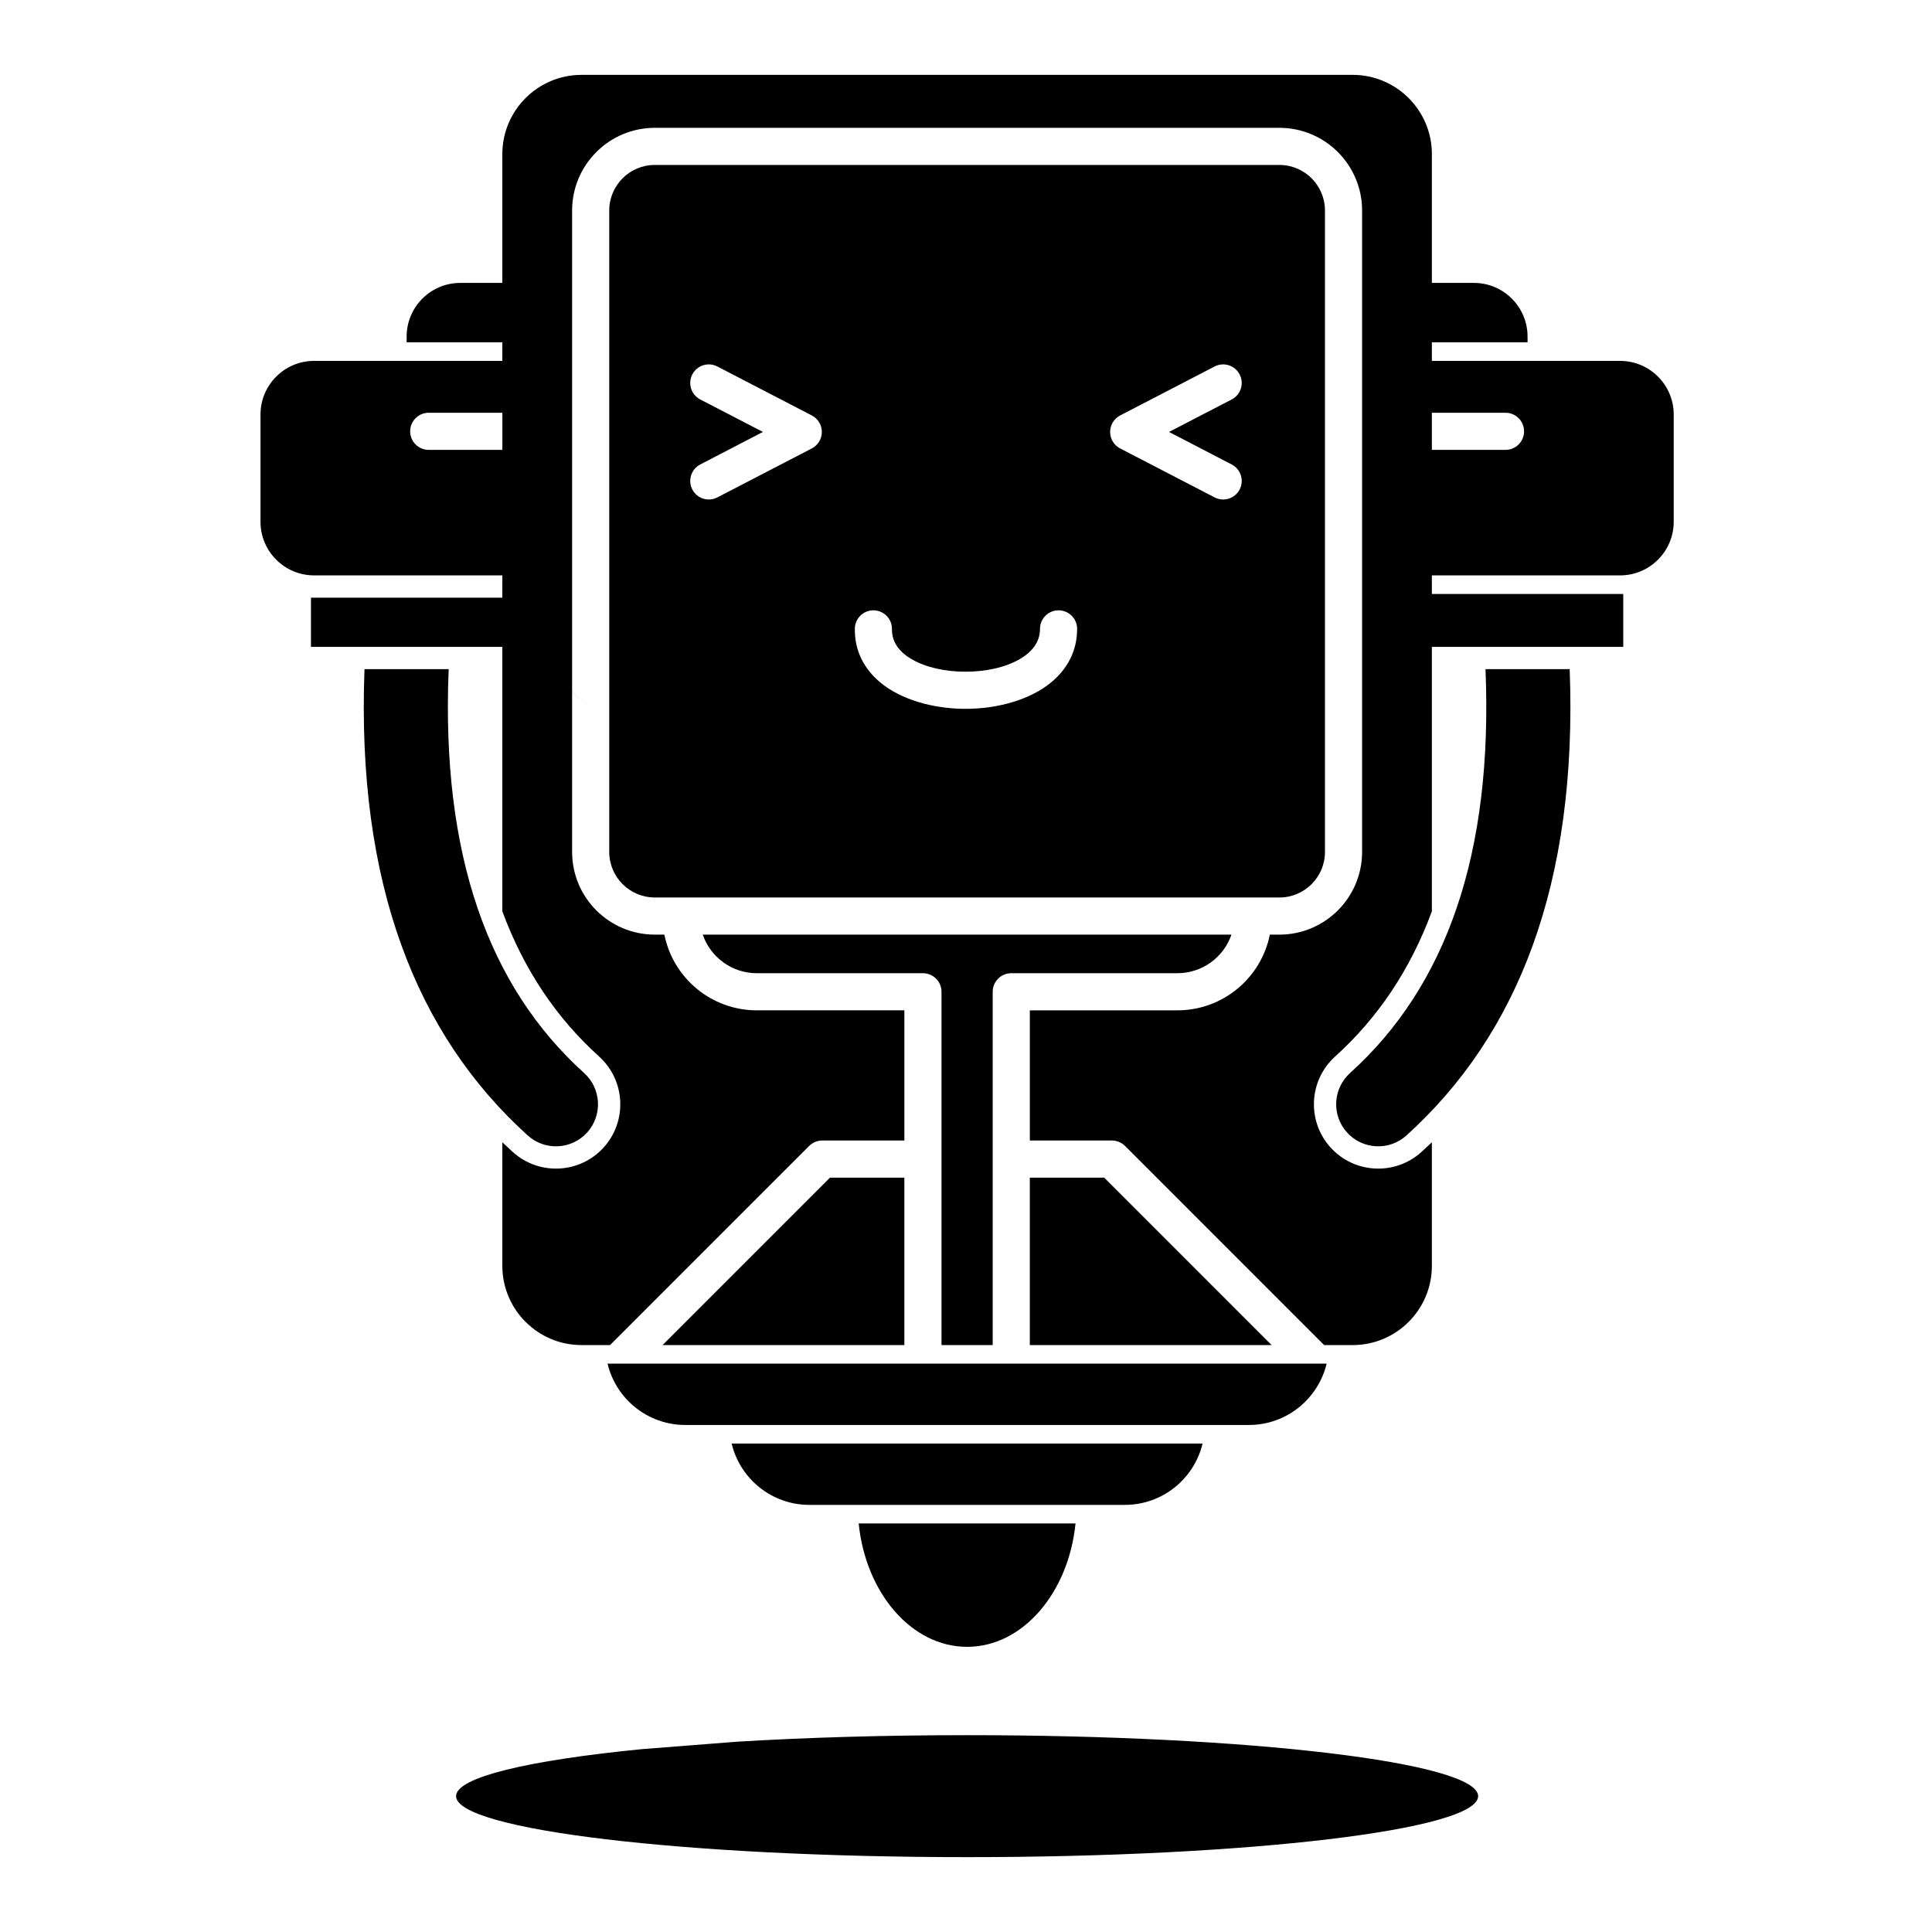
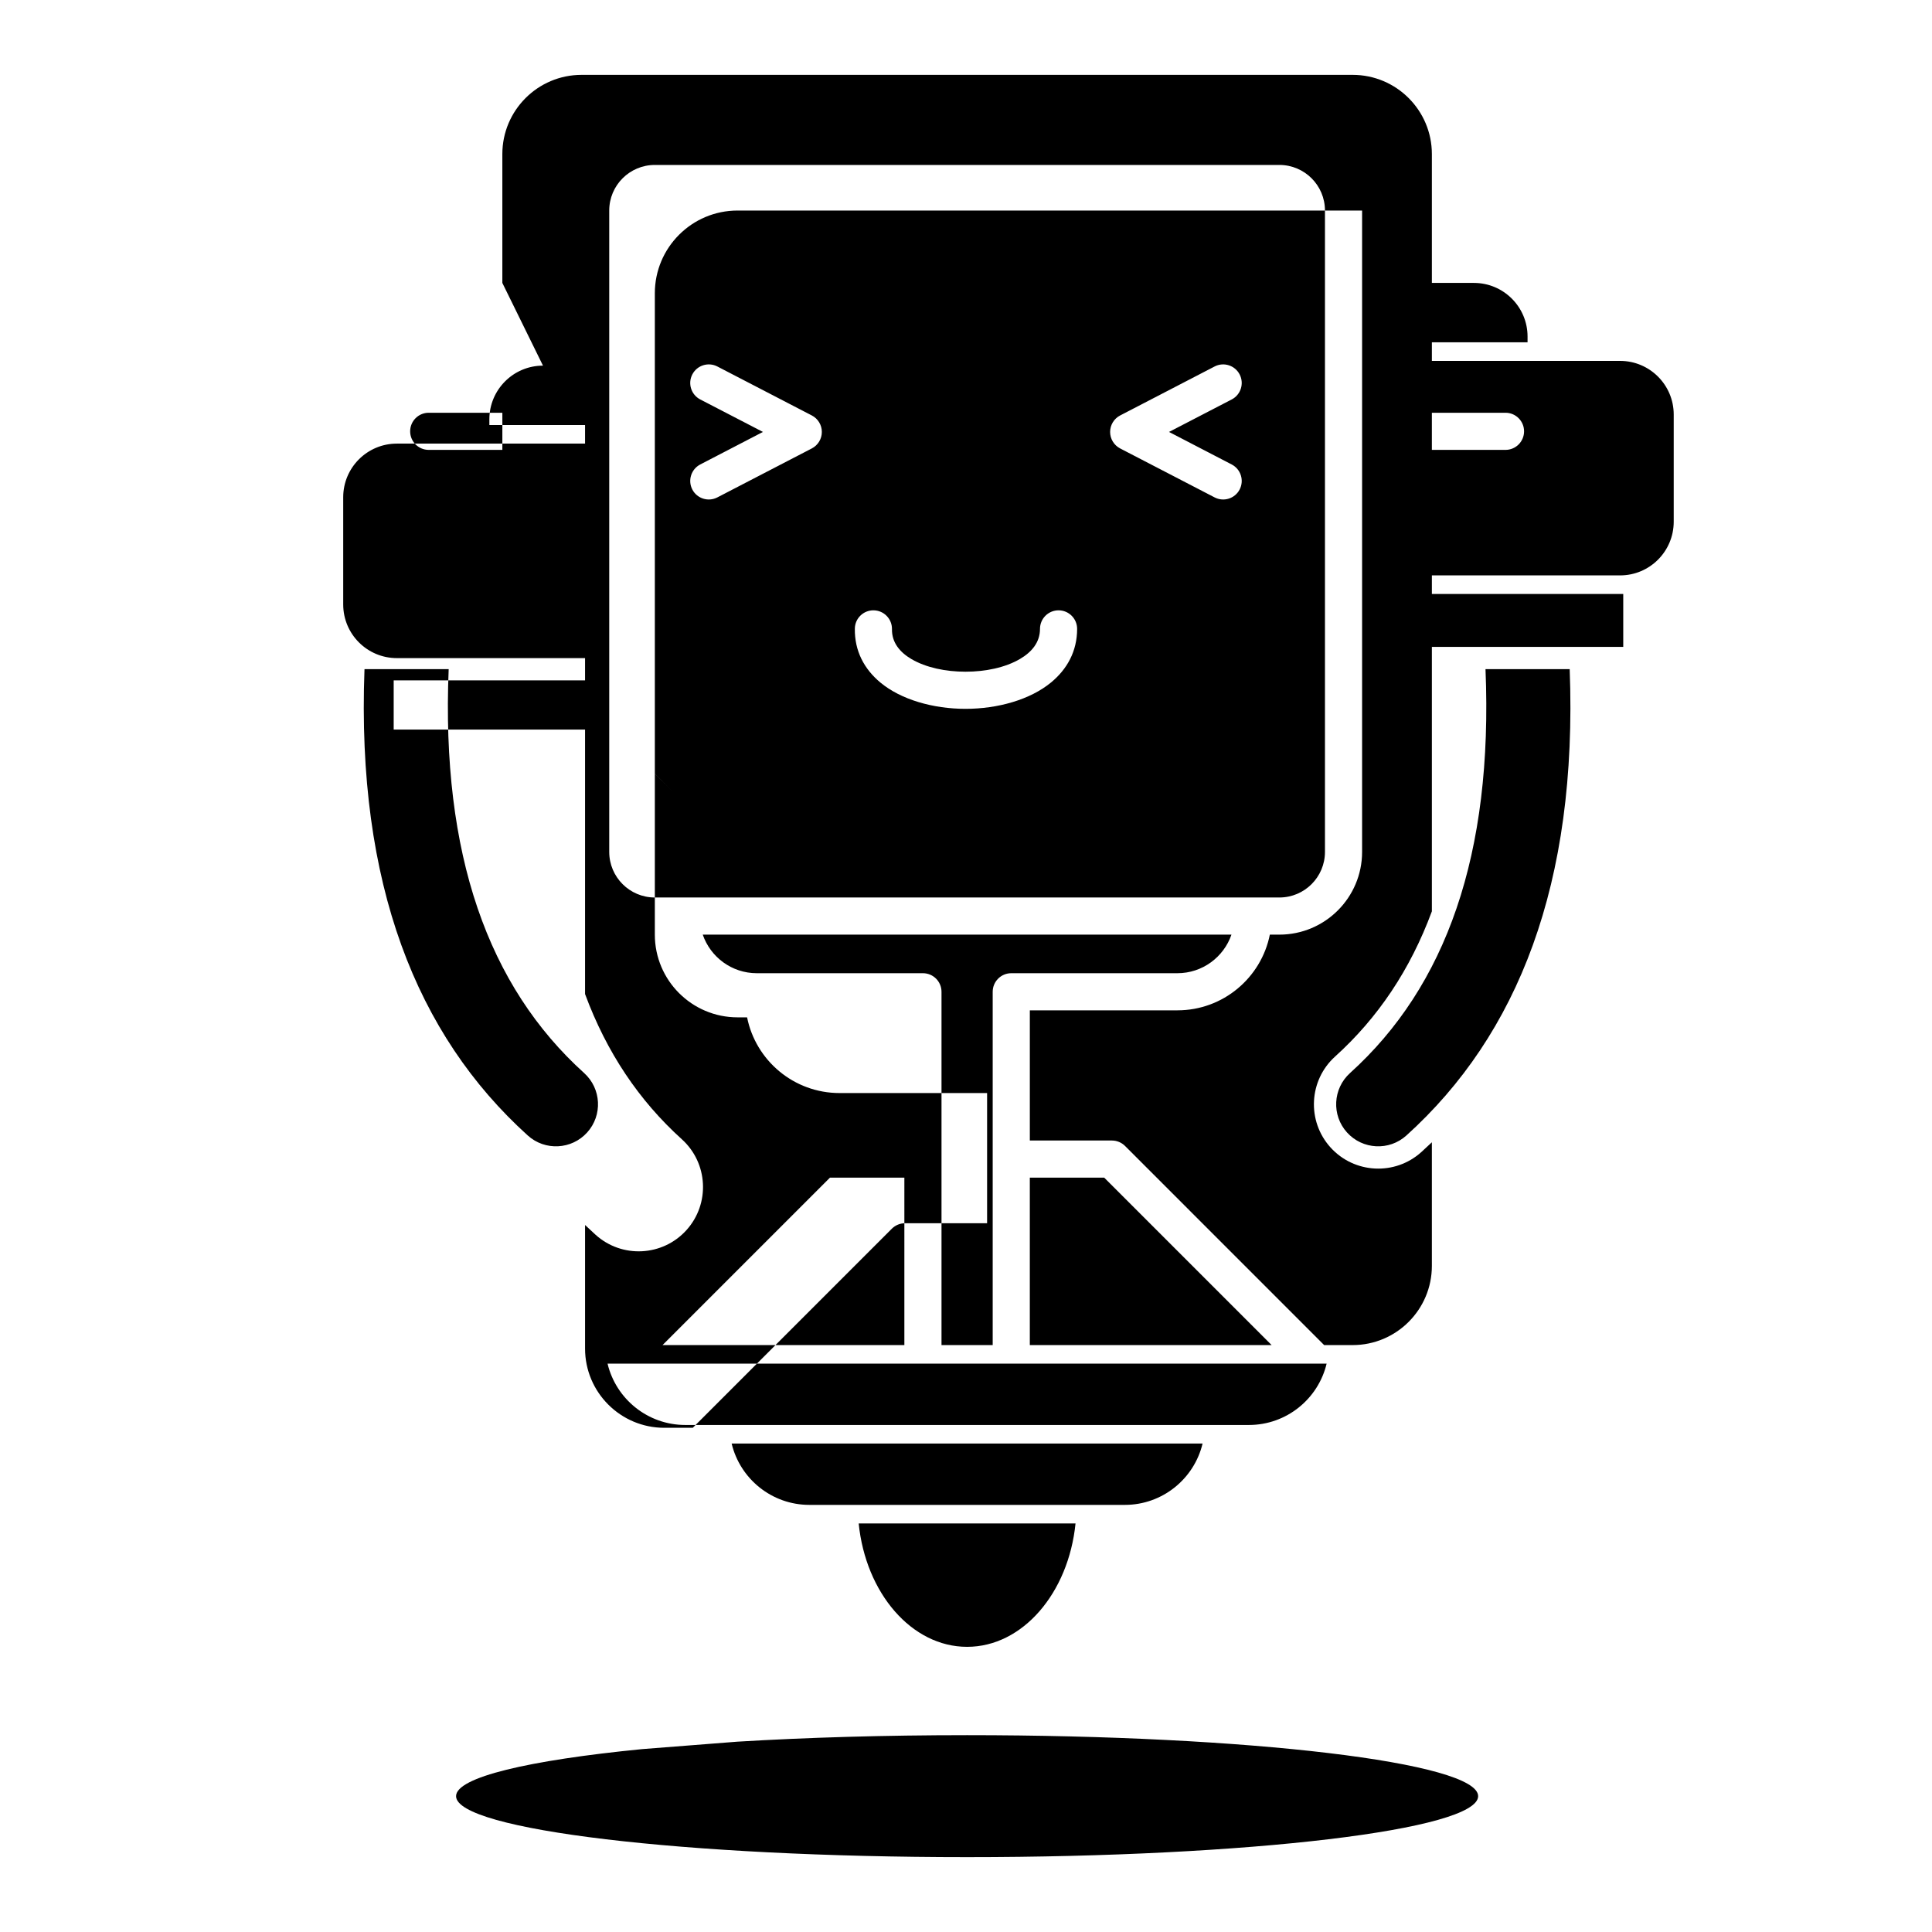
<svg xmlns="http://www.w3.org/2000/svg" fill="#000000" width="800px" height="800px" version="1.1" viewBox="144 144 512 512">
-   <path d="m339.44 605.56c18.301-1.105 38.977-1.723 60.852-1.723 74.746 0 135.43 7.242 135.43 16.164 0 8.918-60.684 16.16-135.43 16.16-74.742 0-135.43-7.242-135.43-16.16 0-5.016 19.195-9.504 49.285-12.465zm89.586-57.832c-1.859 18.441-14.023 32.699-28.734 32.699-14.707 0-26.875-14.258-28.73-32.699zm33.668-21.176h-124.8c2.219 9.32 10.605 16.258 20.602 16.258h83.598c9.992 0 18.379-6.938 20.602-16.258zm32.883-21.176h-190.57c2.223 9.32 10.609 16.258 20.602 16.258h149.36c9.992 0 18.379-6.938 20.602-16.258zm-111.91-49.289h-19.715l-44.367 44.371h64.082zm-106.54-237.11v-34.145c0-11.582 9.406-20.992 20.992-20.992h204.35c11.586 0 20.992 9.41 20.992 20.992v34.145h11.145c7.844 0 14.211 6.367 14.211 14.207v1.535h-25.355v4.922h49.879c7.844 0 14.211 6.367 14.211 14.207v28.418c0 7.852-6.367 14.219-14.211 14.219h-49.879v4.922h50.715v14.02h-50.715v70.082c-5.723 15.469-14.297 28.23-25.645 38.484-6.981 6.309-7.527 17.102-1.219 24.09 6.309 6.977 17.098 7.527 24.082 1.219 0.941-0.855 1.871-1.723 2.781-2.586v32.754c0 11.582-9.406 20.992-20.992 20.992h-7.555l-52.766-52.773c-0.922-0.914-2.172-1.438-3.477-1.438h-21.754v-34.5h39.109c12.105 0 22.211-8.629 24.496-20.062h2.527c12.098 0 21.922-9.82 21.922-21.922v-169.97c0-12.102-9.824-21.922-21.922-21.922h-165.51c-12.102 0-21.922 9.82-21.922 21.922v127.32l4.918 4.922-4.918-4.902v42.629c0 12.102 9.82 21.922 21.922 21.922h2.527c2.285 11.434 12.391 20.062 24.496 20.062h39.109v34.5h-21.754c-1.305 0-2.555 0.523-3.481 1.438l-52.766 52.773h-7.551c-11.586 0-20.992-9.41-20.992-20.992v-32.754c0.91 0.863 1.84 1.73 2.781 2.586 6.984 6.309 17.773 5.758 24.082-1.219 6.309-6.988 5.762-17.781-1.219-24.09-11.348-10.254-19.926-23.016-25.645-38.484v-70.082h-50.715v-13.035h50.715v-5.906h-49.879c-7.844 0-14.211-6.367-14.211-14.219v-28.418c0-7.84 6.367-14.207 14.211-14.207h49.879v-4.922h-25.359v-1.535c0-7.84 6.371-14.207 14.211-14.207zm193.22 172.71h-140.11c2.043 5.945 7.688 10.223 14.324 10.223h44.027c2.719 0 4.922 2.207 4.922 4.922v93.629h13.566v-93.629c0-2.715 2.203-4.922 4.922-4.922h44.027c6.633 0 12.281-4.277 14.324-10.223zm-53.434 64.402v44.371h64.082l-44.367-44.371zm-154.01-134.76c-2.019 49.148 10.477 84.074 35.902 107.04 4.566 4.133 4.922 11.18 0.801 15.746-4.125 4.562-11.18 4.93-15.746 0.797-29.5-26.66-45.41-66.68-43.266-123.58zm297.08 0h-22.309c2.019 49.148-10.477 84.074-35.902 107.04-4.566 4.133-4.926 11.18-0.801 15.746 4.125 4.562 11.18 4.93 15.742 0.797 29.504-26.66 45.414-66.68 43.27-123.58zm-254.53 5.785v-127.32c0-6.672 5.414-12.082 12.082-12.082h165.51c6.668 0 12.082 5.41 12.082 12.082v169.97c0 6.668-5.414 12.082-12.082 12.082h-165.51c-6.668 0-12.082-5.414-12.082-12.082zm65.09-16.531c-0.094 5.934 2.477 10.707 6.738 14.27 5.449 4.543 13.984 6.996 22.586 6.996 8.59 0 17.145-2.434 22.656-6.977 4.301-3.543 6.926-8.305 6.926-14.211 0-2.715-2.203-4.918-4.922-4.918-2.715 0-4.918 2.203-4.918 4.918 0 3.594-2.223 6.16-5.281 7.961-3.945 2.312-9.215 3.387-14.457 3.387-5.238 0-10.48-1.074-14.379-3.375-3.008-1.781-5.168-4.34-5.113-7.902 0.043-2.707-2.129-4.949-4.844-4.988-2.715-0.051-4.953 2.125-4.992 4.84zm-40.969-60.723 16.613 8.609s-16.613 8.621-16.613 8.621c-2.41 1.25-3.352 4.223-2.102 6.633s4.223 3.344 6.633 2.094l25.035-12.977c1.633-0.848 2.656-2.531 2.656-4.371s-1.023-3.523-2.656-4.367l-25.035-12.98c-2.41-1.25-5.383-0.305-6.633 2.106-1.25 2.41-0.309 5.383 2.102 6.633zm136.31-8.738-25.035 12.98c-1.629 0.844-2.656 2.527-2.656 4.367s1.027 3.523 2.656 4.371l25.035 12.977c2.414 1.25 5.383 0.316 6.633-2.094s0.309-5.383-2.102-6.633l-16.613-8.621 16.613-8.609c2.41-1.25 3.352-4.223 2.102-6.633-1.25-2.41-4.219-3.356-6.633-2.106zm57.574 22.102h19.516c2.715 0 4.918-2.203 4.918-4.922 0-2.715-2.203-4.918-4.918-4.918h-19.516zm-246.33-9.84v9.84h-19.516c-2.715 0-4.918-2.203-4.918-4.922 0-2.715 2.203-4.918 4.918-4.918z" fill-rule="evenodd" />
+   <path d="m339.44 605.56c18.301-1.105 38.977-1.723 60.852-1.723 74.746 0 135.43 7.242 135.43 16.164 0 8.918-60.684 16.16-135.43 16.16-74.742 0-135.43-7.242-135.43-16.16 0-5.016 19.195-9.504 49.285-12.465zm89.586-57.832c-1.859 18.441-14.023 32.699-28.734 32.699-14.707 0-26.875-14.258-28.73-32.699zm33.668-21.176h-124.8c2.219 9.32 10.605 16.258 20.602 16.258h83.598c9.992 0 18.379-6.938 20.602-16.258zm32.883-21.176h-190.57c2.223 9.32 10.609 16.258 20.602 16.258h149.36c9.992 0 18.379-6.938 20.602-16.258zm-111.91-49.289h-19.715l-44.367 44.371h64.082zm-106.54-237.11v-34.145c0-11.582 9.406-20.992 20.992-20.992h204.35c11.586 0 20.992 9.41 20.992 20.992v34.145h11.145c7.844 0 14.211 6.367 14.211 14.207v1.535h-25.355v4.922h49.879c7.844 0 14.211 6.367 14.211 14.207v28.418c0 7.852-6.367 14.219-14.211 14.219h-49.879v4.922h50.715v14.02h-50.715v70.082c-5.723 15.469-14.297 28.23-25.645 38.484-6.981 6.309-7.527 17.102-1.219 24.09 6.309 6.977 17.098 7.527 24.082 1.219 0.941-0.855 1.871-1.723 2.781-2.586v32.754c0 11.582-9.406 20.992-20.992 20.992h-7.555l-52.766-52.773c-0.922-0.914-2.172-1.438-3.477-1.438h-21.754v-34.5h39.109c12.105 0 22.211-8.629 24.496-20.062h2.527c12.098 0 21.922-9.82 21.922-21.922v-169.97h-165.51c-12.102 0-21.922 9.82-21.922 21.922v127.32l4.918 4.922-4.918-4.902v42.629c0 12.102 9.82 21.922 21.922 21.922h2.527c2.285 11.434 12.391 20.062 24.496 20.062h39.109v34.5h-21.754c-1.305 0-2.555 0.523-3.481 1.438l-52.766 52.773h-7.551c-11.586 0-20.992-9.41-20.992-20.992v-32.754c0.91 0.863 1.84 1.73 2.781 2.586 6.984 6.309 17.773 5.758 24.082-1.219 6.309-6.988 5.762-17.781-1.219-24.09-11.348-10.254-19.926-23.016-25.645-38.484v-70.082h-50.715v-13.035h50.715v-5.906h-49.879c-7.844 0-14.211-6.367-14.211-14.219v-28.418c0-7.84 6.367-14.207 14.211-14.207h49.879v-4.922h-25.359v-1.535c0-7.84 6.371-14.207 14.211-14.207zm193.22 172.71h-140.11c2.043 5.945 7.688 10.223 14.324 10.223h44.027c2.719 0 4.922 2.207 4.922 4.922v93.629h13.566v-93.629c0-2.715 2.203-4.922 4.922-4.922h44.027c6.633 0 12.281-4.277 14.324-10.223zm-53.434 64.402v44.371h64.082l-44.367-44.371zm-154.01-134.76c-2.019 49.148 10.477 84.074 35.902 107.04 4.566 4.133 4.922 11.18 0.801 15.746-4.125 4.562-11.18 4.93-15.746 0.797-29.5-26.66-45.41-66.68-43.266-123.58zm297.08 0h-22.309c2.019 49.148-10.477 84.074-35.902 107.04-4.566 4.133-4.926 11.18-0.801 15.746 4.125 4.562 11.18 4.93 15.742 0.797 29.504-26.66 45.414-66.68 43.27-123.58zm-254.53 5.785v-127.32c0-6.672 5.414-12.082 12.082-12.082h165.51c6.668 0 12.082 5.41 12.082 12.082v169.97c0 6.668-5.414 12.082-12.082 12.082h-165.51c-6.668 0-12.082-5.414-12.082-12.082zm65.09-16.531c-0.094 5.934 2.477 10.707 6.738 14.27 5.449 4.543 13.984 6.996 22.586 6.996 8.59 0 17.145-2.434 22.656-6.977 4.301-3.543 6.926-8.305 6.926-14.211 0-2.715-2.203-4.918-4.922-4.918-2.715 0-4.918 2.203-4.918 4.918 0 3.594-2.223 6.16-5.281 7.961-3.945 2.312-9.215 3.387-14.457 3.387-5.238 0-10.48-1.074-14.379-3.375-3.008-1.781-5.168-4.34-5.113-7.902 0.043-2.707-2.129-4.949-4.844-4.988-2.715-0.051-4.953 2.125-4.992 4.84zm-40.969-60.723 16.613 8.609s-16.613 8.621-16.613 8.621c-2.41 1.25-3.352 4.223-2.102 6.633s4.223 3.344 6.633 2.094l25.035-12.977c1.633-0.848 2.656-2.531 2.656-4.371s-1.023-3.523-2.656-4.367l-25.035-12.98c-2.41-1.25-5.383-0.305-6.633 2.106-1.25 2.41-0.309 5.383 2.102 6.633zm136.31-8.738-25.035 12.98c-1.629 0.844-2.656 2.527-2.656 4.367s1.027 3.523 2.656 4.371l25.035 12.977c2.414 1.25 5.383 0.316 6.633-2.094s0.309-5.383-2.102-6.633l-16.613-8.621 16.613-8.609c2.41-1.25 3.352-4.223 2.102-6.633-1.25-2.41-4.219-3.356-6.633-2.106zm57.574 22.102h19.516c2.715 0 4.918-2.203 4.918-4.922 0-2.715-2.203-4.918-4.918-4.918h-19.516zm-246.33-9.84v9.84h-19.516c-2.715 0-4.918-2.203-4.918-4.922 0-2.715 2.203-4.918 4.918-4.918z" fill-rule="evenodd" />
</svg>